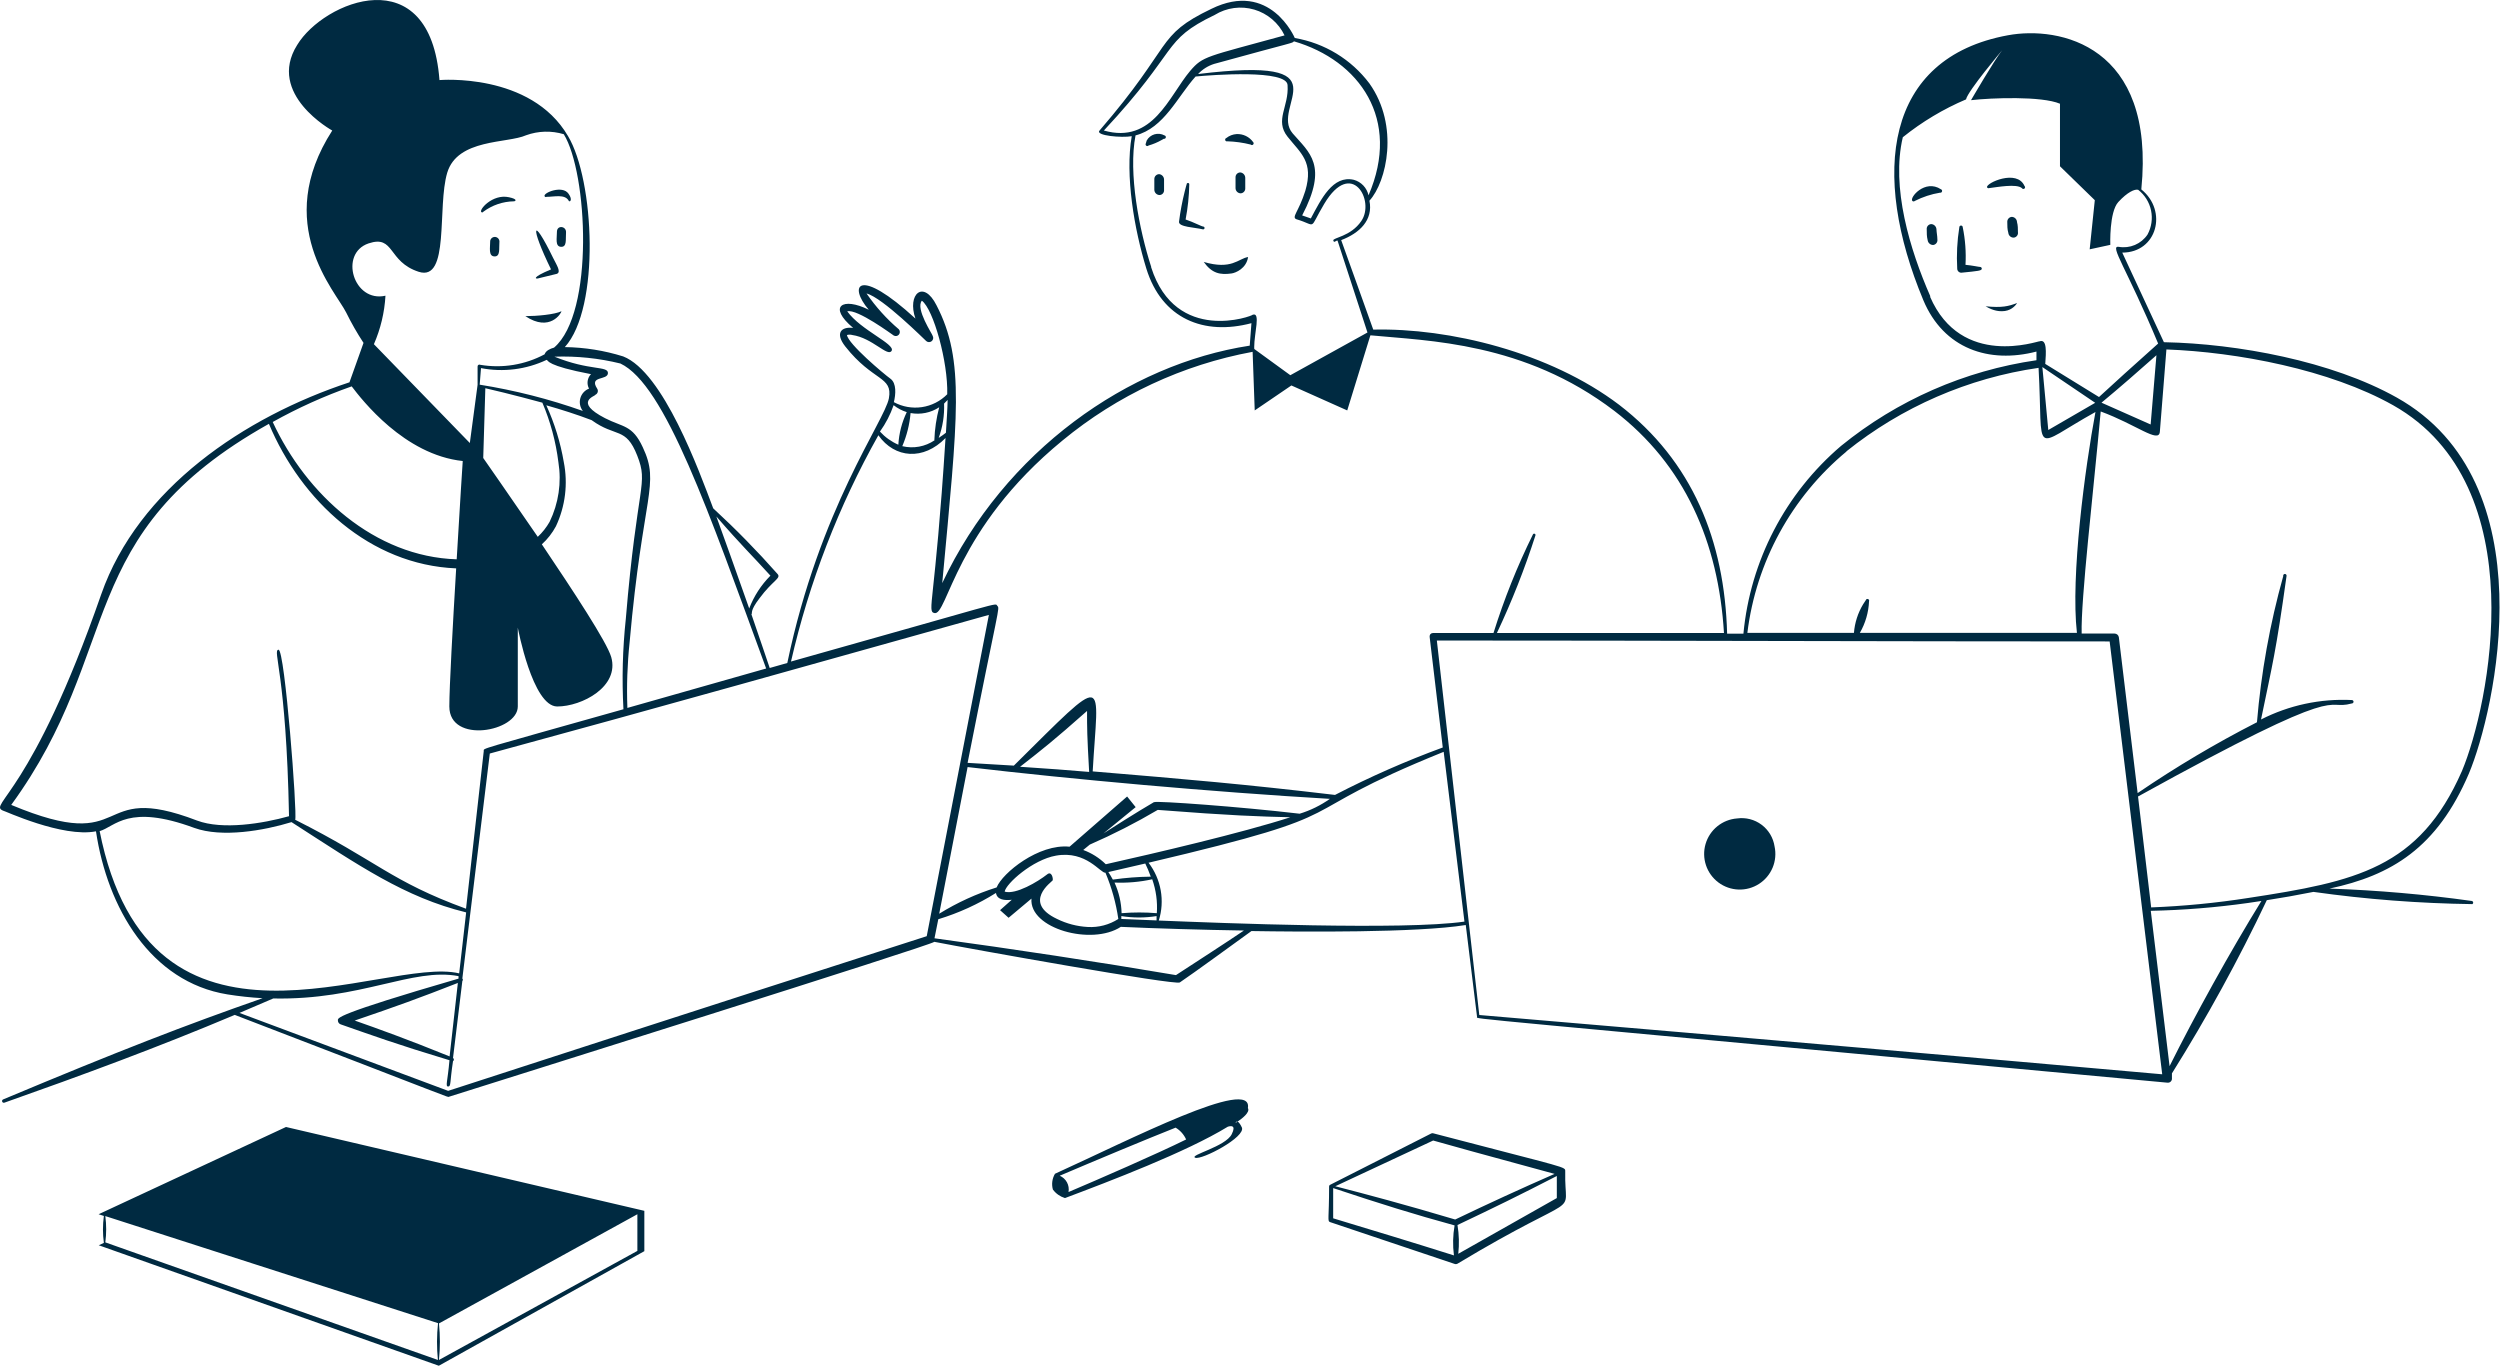
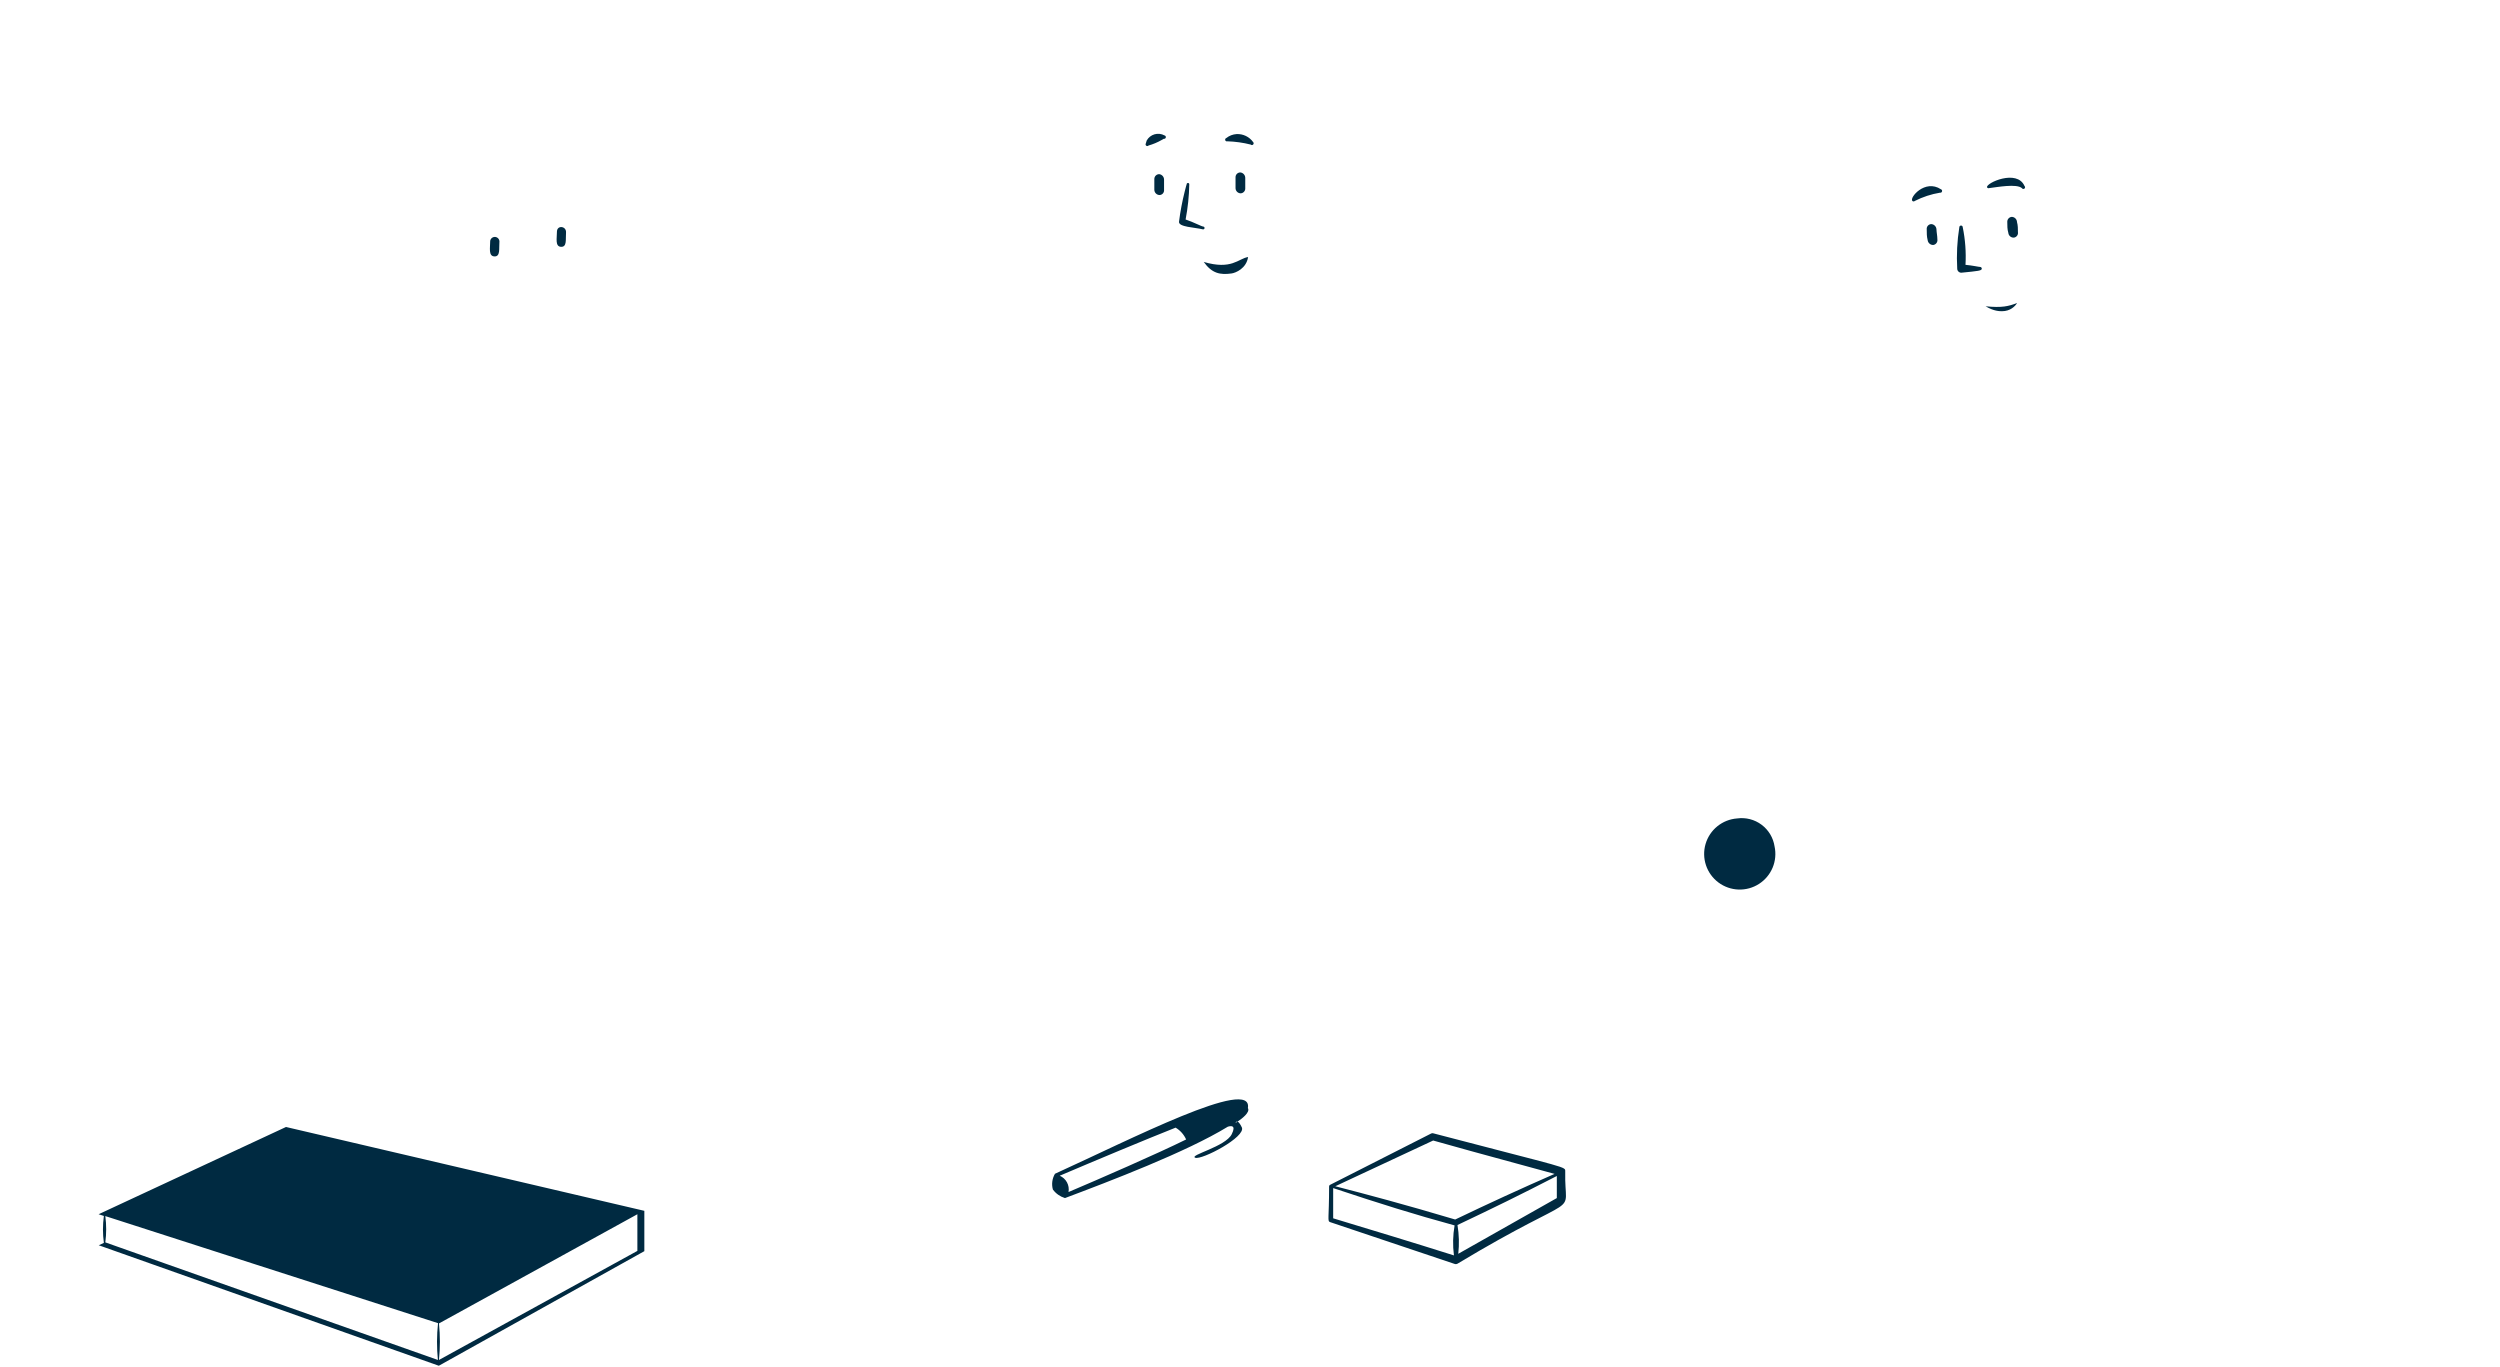
<svg xmlns="http://www.w3.org/2000/svg" width="761" height="416" viewBox="0 0 761 416" fill="none">
-   <path fill-rule="evenodd" clip-rule="evenodd" d="M167.731 81.999C161.531 84.599 163.171 84.919 163.731 84.759L169.491 83.359C170.891 82.839 169.491 80.759 168.371 78.519C161.931 65.279 161.291 68.839 167.731 81.999ZM170.917 94.734C170.917 95.234 167.417 101.234 159.917 96.234C163.417 96.234 168.917 95.734 170.917 94.734ZM147.091 64.479C149.795 62.45 153.072 61.33 156.451 61.279C156.891 61.279 157.771 60.639 154.931 60.039C149.891 58.919 145.531 64.039 146.571 64.599C146.613 64.627 146.66 64.647 146.709 64.657C146.758 64.666 146.809 64.665 146.858 64.654C146.907 64.643 146.953 64.621 146.993 64.591C147.034 64.561 147.067 64.523 147.091 64.479ZM166.371 59.919C168.691 59.919 171.851 59.039 173.051 60.999C173.291 61.759 174.531 60.999 173.051 58.959C171.211 56.279 165.291 58.679 165.771 59.719C165.792 59.776 165.825 59.829 165.868 59.871C165.912 59.914 165.965 59.947 166.022 59.966C166.08 59.985 166.142 59.991 166.202 59.983C166.263 59.975 166.321 59.953 166.371 59.919Z" fill="#002A41" />
-   <path fill-rule="evenodd" clip-rule="evenodd" d="M752.417 274.254C738.119 272.25 723.726 270.995 709.297 270.494H709.057C727.937 266.494 741.857 258.094 751.537 235.454C759.537 216.334 775.537 146.774 729.577 121.014C709.777 109.894 680.937 104.614 658.937 104.174H658.697L646.017 76.894C656.617 76.894 659.937 64.213 651.817 57.654C656.217 13.653 626.777 7.854 611.217 10.734C573.617 17.654 569.417 52.894 585.457 91.374C591.657 106.174 605.457 110.774 619.897 107.014V109.654C598.077 112.809 577.521 121.822 560.417 135.734C543.451 150.195 532.79 170.699 530.697 192.894H525.737C524.977 164.614 515.217 140.374 492.857 123.214C471.737 107.214 441.137 99.774 418.017 100.334C417.177 97.934 407.657 71.413 408.257 73.094C413.817 70.974 418.057 67.014 416.857 61.094C422.097 55.374 426.017 38.334 416.857 25.413C411.328 18.069 403.199 13.117 394.137 11.573C394.137 11.573 386.657 -6.106 368.737 2.694C351.577 10.934 357.497 13.334 334.697 39.734C333.257 41.294 341.537 42.014 344.497 41.454C342.417 53.454 345.297 69.894 348.937 81.734C353.657 97.054 366.457 102.214 380.937 98.374L380.417 105.214C343.497 110.854 305.817 137.214 286.817 177.494C291.537 126.614 293.777 109.774 285.097 92.974C281.097 84.974 276.057 89.534 278.657 96.974C261.217 80.974 258.097 86.894 264.457 94.293C256.457 90.293 251.857 93.254 259.697 99.814C256.017 99.374 254.137 101.414 257.297 105.454C265.777 116.214 271.817 114.454 270.577 121.254C269.337 128.054 249.457 154.734 239.657 201.814L234.297 203.334C233.457 200.854 231.417 194.774 228.737 187.014C229.137 186.614 228.137 186.094 231.177 182.134C235.177 176.694 237.857 176.054 236.697 174.734C230.51 167.736 223.968 161.06 217.097 154.734C212.817 143.334 201.897 113.254 189.697 108.494C183.945 106.695 177.963 105.739 171.937 105.654C182.777 93.654 180.937 54.813 172.897 41.413C161.537 21.974 133.777 24.374 133.777 24.374C130.937 -13.026 98.497 0.374 90.457 13.694C81.057 28.694 101.137 39.734 101.137 39.734C82.817 68.214 102.137 88.614 105.377 95.133C106.943 98.32 108.706 101.406 110.657 104.374L106.377 116.374C74.377 126.934 42.097 148.694 30.817 180.894C9.657 241.774 -3.583 244.774 0.857 246.734C1.257 246.734 19.017 255.054 29.217 253.054C32.697 276.374 45.857 298.894 69.217 302.694C72.768 303.263 76.346 303.65 79.937 303.854C56.337 312.094 36.297 319.854 0.977 334.654C0.911 334.677 0.851 334.714 0.799 334.76C0.747 334.807 0.706 334.864 0.676 334.927C0.646 334.99 0.629 335.059 0.626 335.129C0.623 335.198 0.633 335.268 0.657 335.334C0.68 335.399 0.717 335.46 0.764 335.511C0.811 335.563 0.867 335.605 0.93 335.634C0.994 335.664 1.062 335.681 1.132 335.684C1.201 335.688 1.271 335.677 1.337 335.654C24.897 327.334 48.257 318.734 71.457 308.934C140.097 335.294 136.097 334.014 136.657 333.854C152.177 328.934 283.577 287.734 284.417 286.694C295.657 288.894 357.737 300.014 359.137 299.054C360.537 298.094 362.777 296.614 380.937 283.414C395.937 283.654 431.417 283.974 446.177 281.574L449.617 309.574C449.617 310.294 440.577 309.134 659.817 329.574C660.001 329.587 660.185 329.559 660.357 329.493C660.529 329.426 660.683 329.322 660.81 329.188C660.936 329.053 661.031 328.893 661.088 328.717C661.144 328.542 661.161 328.356 661.137 328.174V326.734C671.784 309.739 681.427 292.135 690.017 274.014C694.457 273.334 699.217 272.494 704.217 271.494C720.242 273.755 736.394 274.997 752.577 275.214C752.668 275.161 752.741 275.081 752.786 274.985C752.831 274.89 752.846 274.782 752.829 274.678C752.811 274.574 752.763 274.477 752.689 274.402C752.615 274.326 752.52 274.274 752.417 274.254ZM587.617 90.254C581.337 75.974 575.617 56.974 579.217 41.773C585.07 37.068 591.545 33.192 598.457 30.254C598.977 27.694 609.457 15.293 609.457 15.293C607.097 18.253 599.977 30.494 599.977 30.494C606.257 29.773 621.457 29.213 627.057 31.573V50.614L637.657 60.934L636.097 75.894L642.377 74.534C642.377 74.534 642.017 64.534 644.817 61.493C647.617 58.453 649.817 57.493 650.857 57.773C652.871 59.341 654.262 61.573 654.782 64.072C655.303 66.57 654.918 69.172 653.697 71.413C652.75 72.812 651.42 73.907 649.866 74.567C648.312 75.227 646.6 75.424 644.937 75.133C642.017 74.653 647.337 81.573 656.937 104.574C648.417 112.174 643.897 116.294 638.937 120.854L622.577 110.774C622.817 107.334 623.177 103.094 620.857 103.894C620.417 103.734 597.017 112.294 587.497 90.293L587.617 90.254ZM656.417 108.134L654.657 129.214L639.697 122.574C645.057 118.134 651.297 112.694 656.417 108.134ZM637.777 122.614L623.497 130.894L621.697 111.734L637.777 122.614ZM562.017 137.414C578.901 123.859 599.108 115.074 620.537 111.974C622.057 139.454 617.937 136.454 637.857 125.414C634.697 142.334 630.257 175.454 632.217 192.654H566.137C567.836 189.714 568.796 186.406 568.937 183.014C569.177 182.374 568.177 182.014 567.977 182.654C567.977 182.654 567.657 183.094 567.137 183.934C565.541 186.585 564.583 189.569 564.337 192.654H531.897C534.557 171.065 545.359 151.306 562.097 137.414H562.017ZM393.857 12.573C413.857 18.413 426.577 36.334 416.577 59.454C416.332 58.333 415.786 57.3 414.996 56.468C414.206 55.636 413.203 55.036 412.097 54.734C405.697 53.254 402.137 60.654 399.017 66.494L396.377 65.573C404.377 50.294 398.577 46.494 393.497 40.614C386.337 32.334 410.617 16.894 364.697 22.534C366.029 21.101 367.71 20.04 369.577 19.454C394.377 12.614 393.377 13.213 393.857 12.573ZM336.017 39.734C359.337 14.734 353.417 12.414 369.777 4.534C371.553 3.437 373.541 2.726 375.61 2.448C377.68 2.169 379.784 2.33 381.788 2.918C383.791 3.507 385.648 4.51 387.238 5.864C388.828 7.217 390.116 8.89 391.017 10.774C367.017 17.373 366.217 17.014 362.297 21.573C355.817 29.253 350.937 43.974 336.017 39.734ZM350.417 81.214C346.777 69.934 343.417 52.733 345.657 41.214C354.337 38.974 358.417 29.454 363.937 23.294C368.857 22.814 391.937 21.054 391.937 25.974C392.377 32.494 387.937 36.574 391.937 41.614C395.937 46.654 399.937 49.254 397.337 58.094C395.337 64.454 393.057 66.094 394.617 66.734C401.137 68.654 398.177 70.294 403.097 62.054C411.417 48.094 418.657 61.133 414.377 67.293C411.137 72.053 405.617 72.334 405.857 73.214C406.097 74.094 406.577 73.214 407.137 73.214L416.257 101.214L392.777 114.214L381.777 106.214C381.823 106.057 381.823 105.89 381.777 105.734C381.777 101.334 383.817 94.894 381.297 95.814C381.417 96.133 357.937 104.934 350.417 81.374V81.214ZM287.937 131.734C287.377 132.174 286.497 132.814 285.737 133.294C286.96 129.954 287.517 126.407 287.377 122.854L288.457 121.734C288.417 124.454 288.177 127.734 287.937 131.734ZM284.497 134.014C283.074 134.985 281.463 135.647 279.768 135.957C278.073 136.267 276.331 136.218 274.657 135.814C276.028 132.609 276.879 129.206 277.177 125.734C280.201 126.286 283.323 125.656 285.897 123.974C285.033 127.241 284.536 130.596 284.417 133.974L284.497 134.014ZM257.817 101.974C258.34 101.829 258.893 101.829 259.417 101.974C265.577 102.854 270.257 108.814 271.417 106.774C272.577 104.734 262.057 100.534 257.897 94.774C260.937 93.934 271.657 101.894 272.057 102.134C272.31 102.278 272.606 102.329 272.893 102.277C273.181 102.225 273.44 102.074 273.627 101.849C273.813 101.624 273.914 101.341 273.912 101.049C273.91 100.758 273.806 100.476 273.617 100.254C269.871 97.062 266.563 93.39 263.777 89.334C268.657 90.574 281.537 103.494 281.937 103.814C282.164 104.018 282.457 104.135 282.762 104.142C283.068 104.15 283.366 104.047 283.603 103.854C283.84 103.661 283.999 103.389 284.053 103.088C284.107 102.787 284.052 102.477 283.897 102.214C283.897 101.814 278.577 93.974 280.617 91.534C284.137 94.133 288.617 110.214 288.337 120.014C286.257 122.122 283.548 123.497 280.618 123.93C277.688 124.363 274.697 123.831 272.097 122.414C272.657 120.094 272.977 116.654 271.017 115.254C269.057 113.854 258.137 104.654 257.817 101.974ZM272.017 123.334C273.209 124.279 274.565 124.997 276.017 125.454C274.524 128.561 273.654 131.931 273.457 135.374C271.33 134.448 269.422 133.085 267.857 131.374C269.624 128.909 271.026 126.2 272.017 123.334ZM267.377 132.494C272.377 139.574 281.137 140.214 287.817 133.334C284.617 183.734 282.097 186.054 284.417 186.614C288.417 187.614 290.617 161.014 323.417 134.094C340.103 120.322 360.023 111.03 381.297 107.094L381.937 124.934L393.097 117.334L410.097 124.934L417.137 102.094H417.457C434.577 103.774 463.937 104.094 491.377 125.054C512.817 141.454 523.097 165.054 524.777 192.694H455.657C460.204 183.065 464.119 173.151 467.377 163.014C467.398 162.964 467.409 162.91 467.409 162.856C467.409 162.802 467.399 162.748 467.378 162.698C467.358 162.648 467.328 162.602 467.29 162.564C467.252 162.525 467.207 162.495 467.157 162.474C467.107 162.453 467.053 162.442 466.999 162.441C466.945 162.441 466.891 162.451 466.841 162.472C466.791 162.492 466.745 162.522 466.707 162.56C466.668 162.598 466.638 162.644 466.617 162.694C461.842 172.366 457.83 182.396 454.617 192.694H436.177C435.891 192.695 435.618 192.811 435.417 193.014C435.243 193.243 435.158 193.527 435.177 193.814L439.177 227.534C427.951 231.654 416.996 236.477 406.377 241.974C379.057 238.734 361.817 237.254 332.617 234.814C334.217 206.174 337.937 204.014 308.617 233.054L294.537 232.214C304.097 183.734 304.417 185.374 303.577 184.414C302.737 183.454 307.017 182.774 240.777 201.374C246.305 177.26 255.262 154.064 267.377 132.494ZM341.417 277.974C341.329 274.753 340.595 271.584 339.257 268.654C343.11 268.815 346.969 268.479 350.737 267.654C351.901 270.962 352.377 274.474 352.137 277.974C348.569 277.681 344.984 277.681 341.417 277.974ZM352.057 278.854V280.174L341.337 279.734C341.356 279.441 341.356 279.147 341.337 278.854C344.887 279.426 348.506 279.426 352.057 278.854ZM318.737 266.174C315.937 268.374 309.217 272.414 305.817 271.414C306.217 268.974 314.337 261.694 321.457 260.454C330.697 258.814 335.017 265.894 336.497 265.654C338.397 270.161 339.714 274.893 340.417 279.734C337.659 281.507 334.41 282.361 331.137 282.174C327.883 282.004 324.699 281.174 321.777 279.734C311.097 274.694 320.177 268.414 320.417 268.014C320.657 267.614 320.177 264.974 318.737 266.174ZM338.737 267.734C338.257 266.854 337.857 266.174 337.377 265.454L348.617 262.854C349.177 264.014 349.697 265.174 350.297 266.854C346.468 266.898 342.647 267.192 338.857 267.734H338.737ZM336.577 263.054C334.629 261.145 332.297 259.673 329.737 258.734L331.737 257.094C338.837 253.994 345.743 250.468 352.417 246.534C375.097 248.294 383.137 248.534 392.777 248.774C378.097 253.534 351.497 259.734 336.697 263.054H336.577ZM351.257 244.174C350.177 244.814 346.137 247.134 335.897 253.694L345.697 245.694L343.097 242.454L325.577 257.734C316.177 256.774 305.137 265.734 303.377 270.134C297.239 272.06 291.366 274.747 285.897 278.134L294.537 233.494C326.537 237.254 368.777 241.054 404.817 243.174C402.01 245.161 398.905 246.687 395.617 247.694C377.217 245.534 352.137 243.734 351.377 244.174H351.257ZM310.497 233.414C317.417 228.014 320.737 225.414 330.897 216.414C330.897 221.734 330.897 223.694 331.537 234.974C324.417 234.374 319.737 234.014 310.617 233.414H310.497ZM234.497 175.254C231.679 178.088 229.485 181.481 228.057 185.214C223.857 173.214 220.057 162.774 218.057 157.214C225.697 166.054 228.977 169.094 234.537 175.254H234.497ZM188.857 110.654C202.457 117.094 215.697 155.734 233.217 203.494L190.977 215.494C190.723 208.819 190.951 202.135 191.657 195.494C195.657 150.294 201.017 147.494 195.657 136.134C192.497 129.294 189.617 130.094 184.177 127.294C174.417 122.254 181.337 120.574 181.217 120.174C181.388 120.099 181.542 119.988 181.666 119.849C181.79 119.709 181.882 119.543 181.935 119.364C181.989 119.185 182.002 118.996 181.975 118.811C181.947 118.626 181.88 118.45 181.777 118.294C179.177 114.294 185.017 115.854 185.057 113.574C185.097 111.294 179.457 112.934 168.777 108.574C175.534 108.336 182.292 109.036 188.857 110.654ZM177.417 125.094C167.216 121.475 156.705 118.797 146.017 117.094L146.417 112.054C153.182 113.364 160.188 112.482 166.417 109.534C166.937 109.734 166.217 111.294 179.897 113.894C179.342 114.468 178.986 115.204 178.878 115.996C178.77 116.787 178.917 117.591 179.297 118.294C178.658 118.542 178.086 118.936 177.627 119.444C177.167 119.953 176.833 120.561 176.651 121.222C176.468 121.882 176.442 122.576 176.575 123.248C176.708 123.921 176.996 124.552 177.417 125.094ZM169.977 140.694C170.973 146.878 170.037 153.22 167.297 158.854C166.332 160.545 165.118 162.082 163.697 163.414C154.977 150.694 147.097 139.414 147.097 139.414L147.737 118.174C154.937 119.814 164.697 122.454 165.097 122.574C167.556 128.358 169.199 134.456 169.977 140.694ZM112.177 74.094C120.177 71.413 117.937 79.654 127.457 82.734C136.977 85.814 133.017 62.974 136.137 52.574C139.257 42.173 154.497 43.694 160.137 41.174C163.83 39.836 167.855 39.724 171.617 40.853C178.857 52.574 181.017 95.254 168.657 105.814C167.497 106.134 166.137 106.734 165.777 107.854C159.791 111.058 152.911 112.183 146.217 111.054C146.126 111 146.022 110.973 145.916 110.975C145.811 110.978 145.708 111.011 145.621 111.069C145.533 111.128 145.463 111.21 145.42 111.306C145.377 111.403 145.362 111.509 145.377 111.614V117.134L143.017 134.854L113.817 104.774C115.856 100.101 117.048 95.103 117.337 90.013C107.617 92.213 103.137 77.174 112.177 74.094ZM107.057 117.614C110.097 121.614 123.057 138.454 140.857 140.334C140.857 140.334 139.937 154.294 139.017 170.254C114.057 169.494 93.217 150.534 83.017 128.454C90.704 124.156 98.747 120.529 107.057 117.614ZM3.417 245.014C38.017 197.574 21.777 162.654 81.857 129.014C91.697 152.454 112.617 171.934 138.857 173.014C137.817 190.334 136.777 209.254 136.777 215.054C136.777 226.574 157.617 222.734 157.617 215.054V191.054C157.617 191.054 162.097 215.054 169.617 215.054C177.137 215.054 188.617 209.014 186.057 200.014C184.737 195.454 174.577 180.014 164.937 165.694C166.664 164.123 168.111 162.27 169.217 160.214C172.084 154.117 172.925 147.263 171.617 140.654C170.601 134.687 168.813 128.878 166.297 123.374C170.937 124.694 175.577 126.174 180.097 127.894C187.457 133.254 190.497 129.814 193.977 138.694C197.457 147.574 193.977 146.694 190.497 188.374C189.522 197.513 189.281 206.716 189.777 215.894C144.417 228.694 147.337 227.654 147.257 228.614L141.857 276.614C118.897 268.214 114.897 262.134 89.857 249.534C90.537 247.814 86.697 197.534 84.777 197.774C82.857 198.014 87.137 204.774 87.977 248.454C79.977 250.694 67.737 252.694 59.977 249.774C27.497 237.334 40.897 260.694 3.417 245.014ZM30.297 253.014C35.097 251.614 38.977 244.574 59.137 252.014C67.537 255.054 80.297 252.854 88.737 250.254C109.377 263.534 123.137 273.134 141.897 277.734L139.777 296.294C116.817 290.774 45.617 330.294 30.297 252.814V253.014ZM136.417 332.054L72.897 308.334L83.177 303.934C109.857 304.494 125.617 294.454 139.577 297.134V297.894C101.457 308.974 102.857 309.894 102.857 310.614C102.851 310.877 102.93 311.135 103.081 311.351C103.232 311.567 103.447 311.729 103.697 311.814C113.217 315.134 120.497 317.814 136.817 322.734C136.257 329.214 135.497 330.734 136.417 330.734C137.337 330.734 136.897 329.534 137.897 323.014C137.98 322.964 138.048 322.893 138.096 322.809C138.143 322.725 138.168 322.63 138.168 322.534C138.168 322.437 138.143 322.342 138.096 322.258C138.048 322.174 137.98 322.103 137.897 322.054L140.737 298.614C140.789 298.565 140.83 298.506 140.859 298.441C140.887 298.375 140.902 298.305 140.902 298.234C140.902 298.162 140.887 298.092 140.859 298.026C140.83 297.961 140.789 297.902 140.737 297.854L149.097 229.374C199.257 215.734 251.137 201.134 301.017 187.174L282.097 284.974C201.177 310.974 172.857 320.254 136.417 332.054ZM139.377 299.174L136.857 321.574C123.977 316.334 115.017 313.134 107.977 310.654C120.977 306.214 127.297 303.934 139.457 299.174H139.377ZM357.897 296.814C334.417 292.814 307.977 288.814 284.457 285.614L285.617 279.814C291.799 277.937 297.704 275.246 303.177 271.814C303.497 273.934 305.817 274.134 307.977 273.894L304.417 277.054L307.017 279.374L313.977 273.534C313.217 282.694 332.337 287.934 341.177 282.134C351.537 282.614 366.137 283.054 378.657 283.254C372.417 287.454 364.417 292.614 357.977 296.814H357.897ZM352.737 280.214C353.666 277.245 353.867 274.096 353.324 271.033C352.781 267.97 351.51 265.082 349.617 262.614C417.617 246.614 389.017 249.254 439.457 228.854L445.777 280.534C427.297 283.214 371.737 280.974 352.817 280.214H352.737ZM450.297 308.974L437.377 194.974C503.617 194.974 575.937 195.254 642.177 195.254L658.177 327.014C599.977 321.854 540.417 316.614 450.377 308.974H450.297ZM660.417 324.534L654.697 277.254C664.629 277.047 674.54 276.246 684.377 274.854L688.377 274.254C678.897 289.574 667.937 309.454 660.417 324.534ZM684.417 273.334C674.614 274.868 664.731 275.83 654.817 276.214L650.817 242.454C715.977 206.454 706.817 216.614 715.897 214.134C716.035 214.134 716.167 214.079 716.264 213.981C716.362 213.884 716.417 213.751 716.417 213.614C716.417 213.476 716.362 213.343 716.264 213.246C716.167 213.148 716.035 213.094 715.897 213.094C706.324 212.616 696.794 214.657 688.257 219.014C691.737 202.174 692.777 198.654 696.017 175.374C696.039 175.296 696.043 175.215 696.028 175.136C696.013 175.056 695.98 174.982 695.932 174.918C695.883 174.853 695.821 174.801 695.749 174.765C695.677 174.729 695.597 174.711 695.517 174.711C695.436 174.711 695.357 174.729 695.285 174.765C695.213 174.801 695.15 174.853 695.102 174.918C695.053 174.982 695.02 175.056 695.005 175.136C694.991 175.215 694.995 175.296 695.017 175.374C690.954 189.915 688.275 204.808 687.017 219.854C674.467 226.267 662.337 233.468 650.697 241.414L644.977 193.974C644.929 193.659 644.768 193.373 644.526 193.167C644.283 192.961 643.975 192.85 643.657 192.854H633.657C633.377 182.454 637.217 149.934 639.457 125.254C650.337 129.254 657.137 135.054 657.457 131.454L659.457 106.374C680.977 107.174 709.177 112.494 728.497 123.374C771.857 147.854 757.657 215.094 749.417 234.694C736.417 264.334 717.097 268.334 684.417 273.334Z" fill="#002A41" />
  <path fill-rule="evenodd" clip-rule="evenodd" d="M379.917 78.234C376.917 78.734 374.917 82.234 366.417 79.734C368.917 83.234 371.417 83.734 374.917 83.234C376.112 83.063 379.417 81.734 379.917 78.234ZM366.337 68.974C365.777 68.974 363.337 67.614 360.897 66.814C361.577 63.279 361.951 59.692 362.017 56.094C362.017 55.987 361.975 55.886 361.9 55.811C361.825 55.736 361.723 55.694 361.617 55.694C361.511 55.694 361.409 55.736 361.334 55.811C361.259 55.886 361.217 55.987 361.217 56.094C361.217 56.094 360.937 56.974 360.617 58.334C359.862 61.337 359.288 64.382 358.897 67.454C358.617 69.134 363.817 69.213 366.137 69.814C366.192 69.827 366.249 69.829 366.305 69.82C366.361 69.811 366.415 69.791 366.463 69.761C366.511 69.731 366.553 69.693 366.586 69.647C366.62 69.601 366.644 69.549 366.657 69.494C366.67 69.438 366.672 69.381 366.663 69.325C366.654 69.269 366.634 69.216 366.604 69.167C366.575 69.119 366.536 69.077 366.49 69.044C366.444 69.011 366.392 68.987 366.337 68.974ZM354.457 41.214C353.532 40.711 352.447 40.593 351.437 40.885C350.426 41.177 349.571 41.856 349.057 42.773C348.935 43.071 348.841 43.379 348.777 43.694C348.716 43.805 348.698 43.935 348.727 44.059C348.755 44.182 348.828 44.291 348.931 44.365C349.035 44.439 349.161 44.472 349.288 44.459C349.414 44.446 349.531 44.387 349.617 44.294C351.013 43.897 352.356 43.333 353.617 42.614L354.257 42.254C354.395 42.28 354.537 42.251 354.654 42.172C354.77 42.093 354.85 41.971 354.877 41.834C354.903 41.696 354.874 41.553 354.795 41.437C354.716 41.32 354.595 41.24 354.457 41.214ZM376.417 40.814C375.278 40.884 374.189 41.303 373.297 42.014C373.164 42.056 373.054 42.149 372.99 42.273C372.926 42.397 372.914 42.541 372.957 42.674C372.999 42.806 373.093 42.916 373.216 42.98C373.34 43.044 373.484 43.056 373.617 43.014C376.019 43.088 378.407 43.423 380.737 44.014C381.217 44.494 381.937 43.734 381.457 43.254C380.888 42.457 380.129 41.816 379.248 41.39C378.368 40.964 377.394 40.766 376.417 40.814ZM602.737 81.254C602.337 81.254 600.457 80.814 598.297 80.614C598.51 76.78 598.228 72.935 597.457 69.174C597.457 69.036 597.402 68.903 597.304 68.806C597.207 68.708 597.075 68.654 596.937 68.654C596.799 68.654 596.667 68.708 596.569 68.806C596.472 68.903 596.417 69.036 596.417 69.174C595.753 73.338 595.538 77.563 595.777 81.774C595.777 82.102 595.907 82.418 596.14 82.65C596.372 82.883 596.688 83.014 597.017 83.014C602.257 82.494 603.257 82.414 603.257 81.774C603.257 81.636 603.202 81.503 603.104 81.406C603.007 81.308 602.875 81.254 602.737 81.254ZM604.417 93.234C606.917 94.734 608.671 94.734 609.417 94.734C611.917 94.734 613.417 93.234 613.997 92.234C611.417 93.234 609.417 93.734 604.417 93.234ZM590.817 57.614C585.937 54.414 581.097 60.254 582.137 61.174C582.234 61.267 582.363 61.318 582.497 61.318C582.631 61.318 582.76 61.267 582.857 61.174C585.272 59.945 587.863 59.095 590.537 58.654C591.177 58.814 591.457 57.814 590.817 57.614ZM604.857 57.014C604.917 57.134 605.022 57.226 605.148 57.271C605.275 57.315 605.414 57.309 605.537 57.254C607.897 56.974 613.817 55.854 615.457 57.254C615.493 57.32 615.544 57.378 615.605 57.423C615.666 57.468 615.736 57.498 615.811 57.513C615.885 57.528 615.962 57.527 616.036 57.509C616.109 57.491 616.178 57.457 616.237 57.409C616.297 57.362 616.345 57.302 616.379 57.234C616.412 57.166 616.431 57.092 616.432 57.016C616.434 56.94 616.42 56.865 616.389 56.795C616.359 56.726 616.314 56.664 616.257 56.614C613.977 51.374 604.417 55.734 604.857 57.014ZM30.017 369.614L31.617 370.134C31.248 372.854 31.248 375.613 31.617 378.334L30.057 379.054L133.577 415.734L196.137 380.854V368.574L87.057 343.054L30.017 369.614ZM194.017 369.614V380.774L133.617 413.974C133.997 410.277 133.997 406.55 133.617 402.854L194.017 369.614ZM133.297 413.974L32.057 378.174C32.409 375.518 32.409 372.829 32.057 370.174L133.337 402.774C132.938 406.496 132.925 410.249 133.297 413.974ZM379.857 337.294C381.497 327.574 343.857 346.974 321.137 357.294C320.711 358.009 320.435 358.803 320.325 359.628C320.215 360.453 320.274 361.292 320.497 362.094C321.412 363.334 322.702 364.246 324.177 364.694C337.777 359.574 361.137 350.694 373.737 342.974C374.617 342.694 376.377 342.374 374.937 345.254C373.057 349.054 361.897 351.614 363.817 352.414C365.737 353.214 379.337 346.094 378.017 343.174C377.417 341.934 376.977 341.494 376.697 341.414L376.137 341.814C376.137 341.814 376.137 341.334 376.697 341.414C377.937 340.614 380.657 338.574 379.857 337.294ZM325.257 362.854C325.438 361.845 325.272 360.806 324.785 359.905C324.298 359.003 323.519 358.294 322.577 357.894C333.057 353.414 349.177 346.694 357.857 343.254C359.268 344.096 360.385 345.353 361.057 346.854C352.417 351.134 334.417 358.974 325.257 362.854ZM436.417 345.014C436.303 344.963 436.181 344.937 436.057 344.937C435.933 344.937 435.81 344.963 435.697 345.014L404.897 360.654C404.802 360.693 404.721 360.76 404.664 360.845C404.607 360.931 404.577 361.031 404.577 361.134C404.577 371.094 403.977 371.694 404.897 372.014L442.657 384.694C442.807 384.762 442.971 384.798 443.137 384.798C443.302 384.798 443.466 384.762 443.617 384.694C482.737 361.174 476.097 371.774 476.457 356.694C476.417 355.014 478.337 356.014 436.417 345.014ZM442.537 382.134C428.857 377.814 418.217 374.614 405.817 370.854V361.654C420.097 366.414 430.497 369.654 442.777 373.014C442.251 376.026 442.184 379.101 442.577 382.134H442.537ZM442.937 371.214C427.537 366.614 416.177 363.614 406.457 361.094L436.257 347.174C443.537 349.214 447.857 350.454 473.217 357.334C463.057 361.784 452.975 366.411 442.977 371.214H442.937ZM473.897 364.694L443.897 381.654C444.219 378.736 444.138 375.789 443.657 372.894C455.177 367.414 462.017 364.094 473.897 357.974V364.694ZM528.777 249.134C526.575 249.297 524.476 250.13 522.76 251.519C521.044 252.909 519.793 254.789 519.175 256.909C518.557 259.028 518.601 261.286 519.301 263.38C520.001 265.474 521.323 267.305 523.092 268.627C524.861 269.948 526.991 270.699 529.197 270.777C531.404 270.855 533.582 270.258 535.439 269.064C537.297 267.871 538.746 266.139 539.593 264.1C540.44 262.061 540.643 259.812 540.177 257.654C539.781 255.019 538.362 252.646 536.227 251.051C534.093 249.456 531.416 248.767 528.777 249.134ZM149.217 73.334C149.217 75.414 148.617 77.974 150.497 78.054C152.377 78.134 151.857 75.614 152.017 73.734C152.043 73.55 152.033 73.362 151.987 73.183C151.941 73.003 151.86 72.834 151.748 72.685C151.637 72.537 151.497 72.411 151.337 72.317C151.177 72.222 151.001 72.16 150.817 72.133C150.633 72.107 150.446 72.118 150.266 72.164C150.086 72.21 149.917 72.291 149.768 72.402C149.62 72.514 149.494 72.653 149.4 72.813C149.305 72.973 149.243 73.15 149.217 73.334ZM352.897 53.014C352.699 53.008 352.502 53.042 352.318 53.114C352.134 53.187 351.966 53.295 351.824 53.433C351.683 53.571 351.57 53.736 351.493 53.918C351.416 54.1 351.377 54.296 351.377 54.493V57.814C351.397 58.228 351.573 58.619 351.87 58.908C352.167 59.198 352.562 59.364 352.977 59.374C353.173 59.364 353.366 59.314 353.542 59.227C353.719 59.14 353.876 59.018 354.003 58.868C354.13 58.718 354.226 58.544 354.283 58.355C354.341 58.167 354.359 57.969 354.337 57.773V54.734C354.351 54.32 354.212 53.915 353.946 53.598C353.68 53.281 353.307 53.072 352.897 53.014ZM587.897 68.214C587.697 68.218 587.5 68.264 587.319 68.348C587.137 68.433 586.976 68.554 586.844 68.705C586.712 68.856 586.613 69.032 586.554 69.223C586.494 69.414 586.474 69.615 586.497 69.814C586.497 70.933 586.497 72.013 586.777 73.094C586.826 73.504 587.024 73.881 587.334 74.154C587.644 74.427 588.044 74.576 588.457 74.574C588.656 74.549 588.848 74.485 589.021 74.384C589.195 74.284 589.346 74.149 589.465 73.988C589.585 73.827 589.671 73.644 589.718 73.449C589.764 73.254 589.771 73.051 589.737 72.853C589.737 71.853 589.497 70.814 589.457 69.814C589.438 69.402 589.269 69.012 588.981 68.717C588.694 68.422 588.308 68.243 587.897 68.214ZM169.537 70.413C169.537 72.454 168.897 75.053 170.777 75.133C172.657 75.213 172.137 72.814 172.297 70.814C172.457 68.814 169.657 68.454 169.537 70.413ZM377.617 52.493C377.418 52.482 377.218 52.513 377.031 52.583C376.845 52.653 376.674 52.76 376.532 52.9C376.389 53.039 376.276 53.206 376.201 53.391C376.127 53.576 376.091 53.774 376.097 53.974V57.294C376.107 57.704 376.274 58.095 376.565 58.385C376.855 58.676 377.246 58.843 377.657 58.853C377.855 58.843 378.049 58.794 378.227 58.707C378.406 58.621 378.565 58.499 378.696 58.35C378.826 58.201 378.925 58.027 378.987 57.839C379.049 57.65 379.073 57.451 379.057 57.254V54.174C379.061 53.767 378.917 53.372 378.652 53.063C378.387 52.754 378.02 52.552 377.617 52.493ZM612.417 66.014C612.219 66.024 612.025 66.073 611.846 66.16C611.668 66.246 611.509 66.368 611.378 66.517C611.247 66.666 611.148 66.84 611.086 67.029C611.024 67.217 611 67.416 611.017 67.614C611.017 68.694 611.017 69.814 611.337 70.894C611.377 71.304 611.575 71.683 611.888 71.951C612.201 72.219 612.605 72.356 613.017 72.334C613.211 72.309 613.397 72.246 613.566 72.147C613.735 72.049 613.881 71.917 613.997 71.76C614.113 71.603 614.196 71.424 614.241 71.233C614.285 71.043 614.291 70.846 614.257 70.654C614.257 69.614 614.257 68.614 613.977 67.614C613.967 67.199 613.801 66.804 613.511 66.507C613.222 66.21 612.831 66.034 612.417 66.014Z" fill="#002A41" />
</svg>